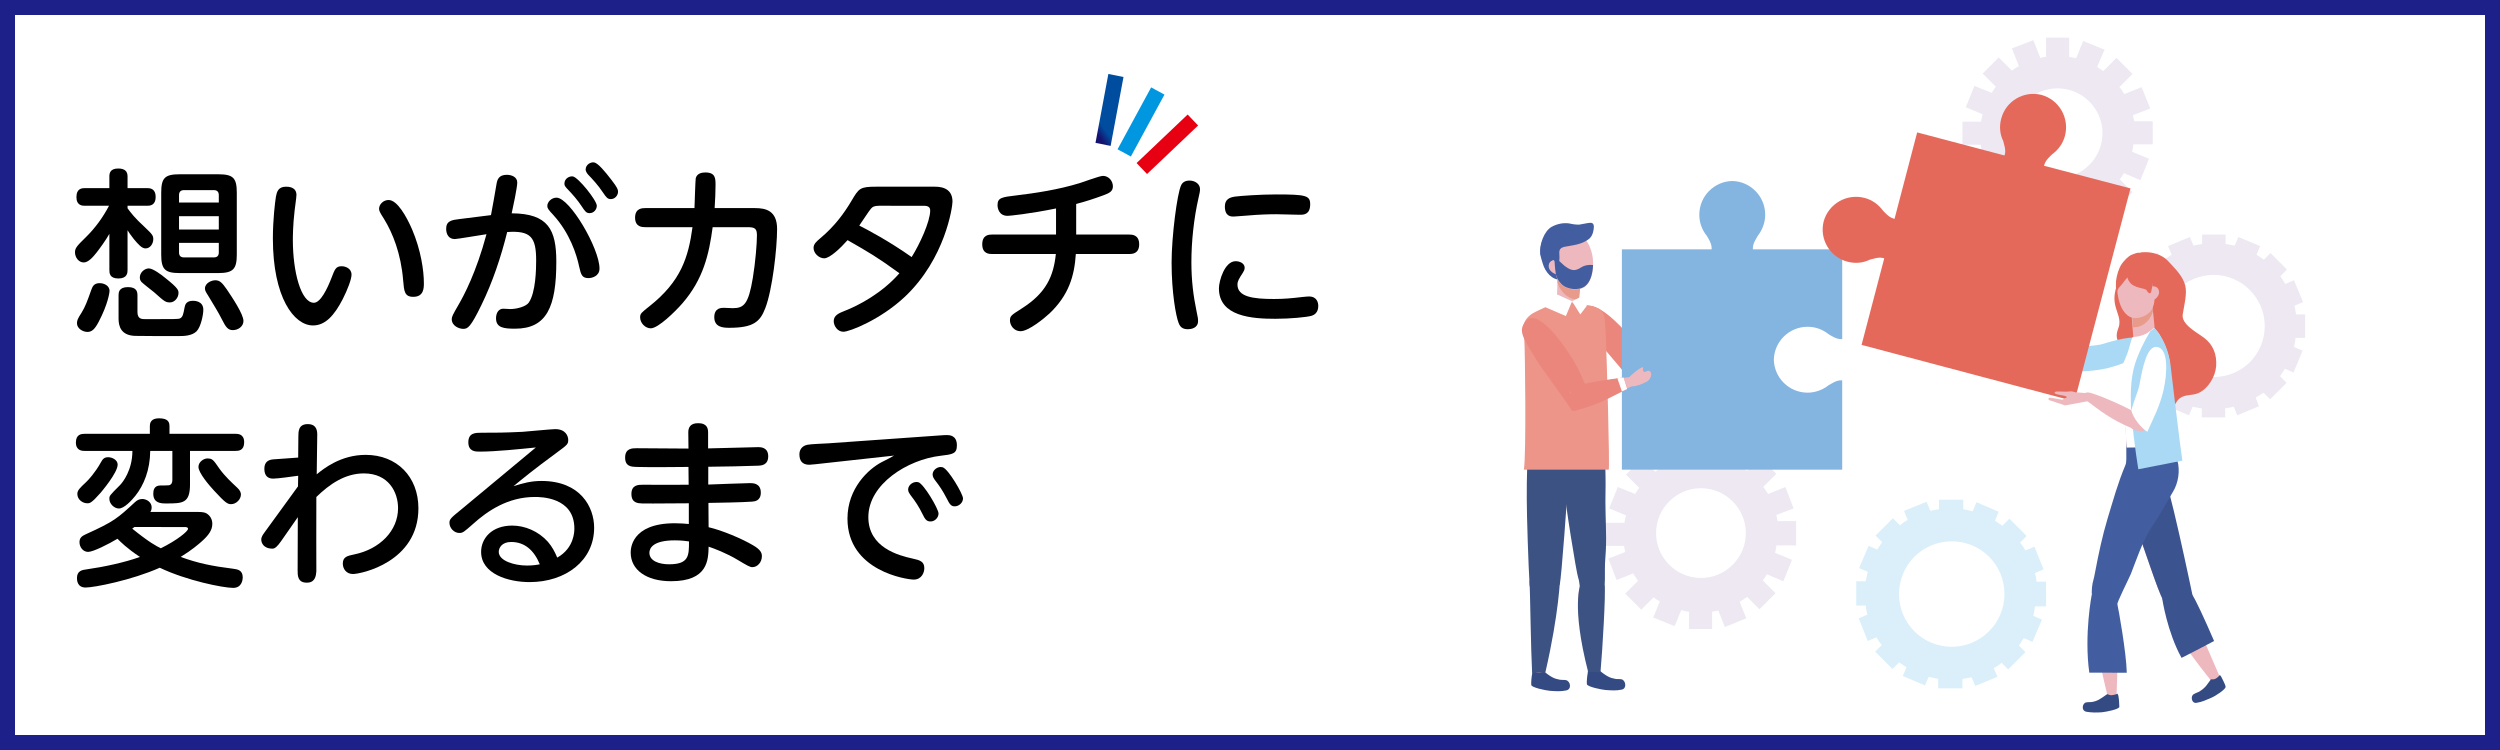
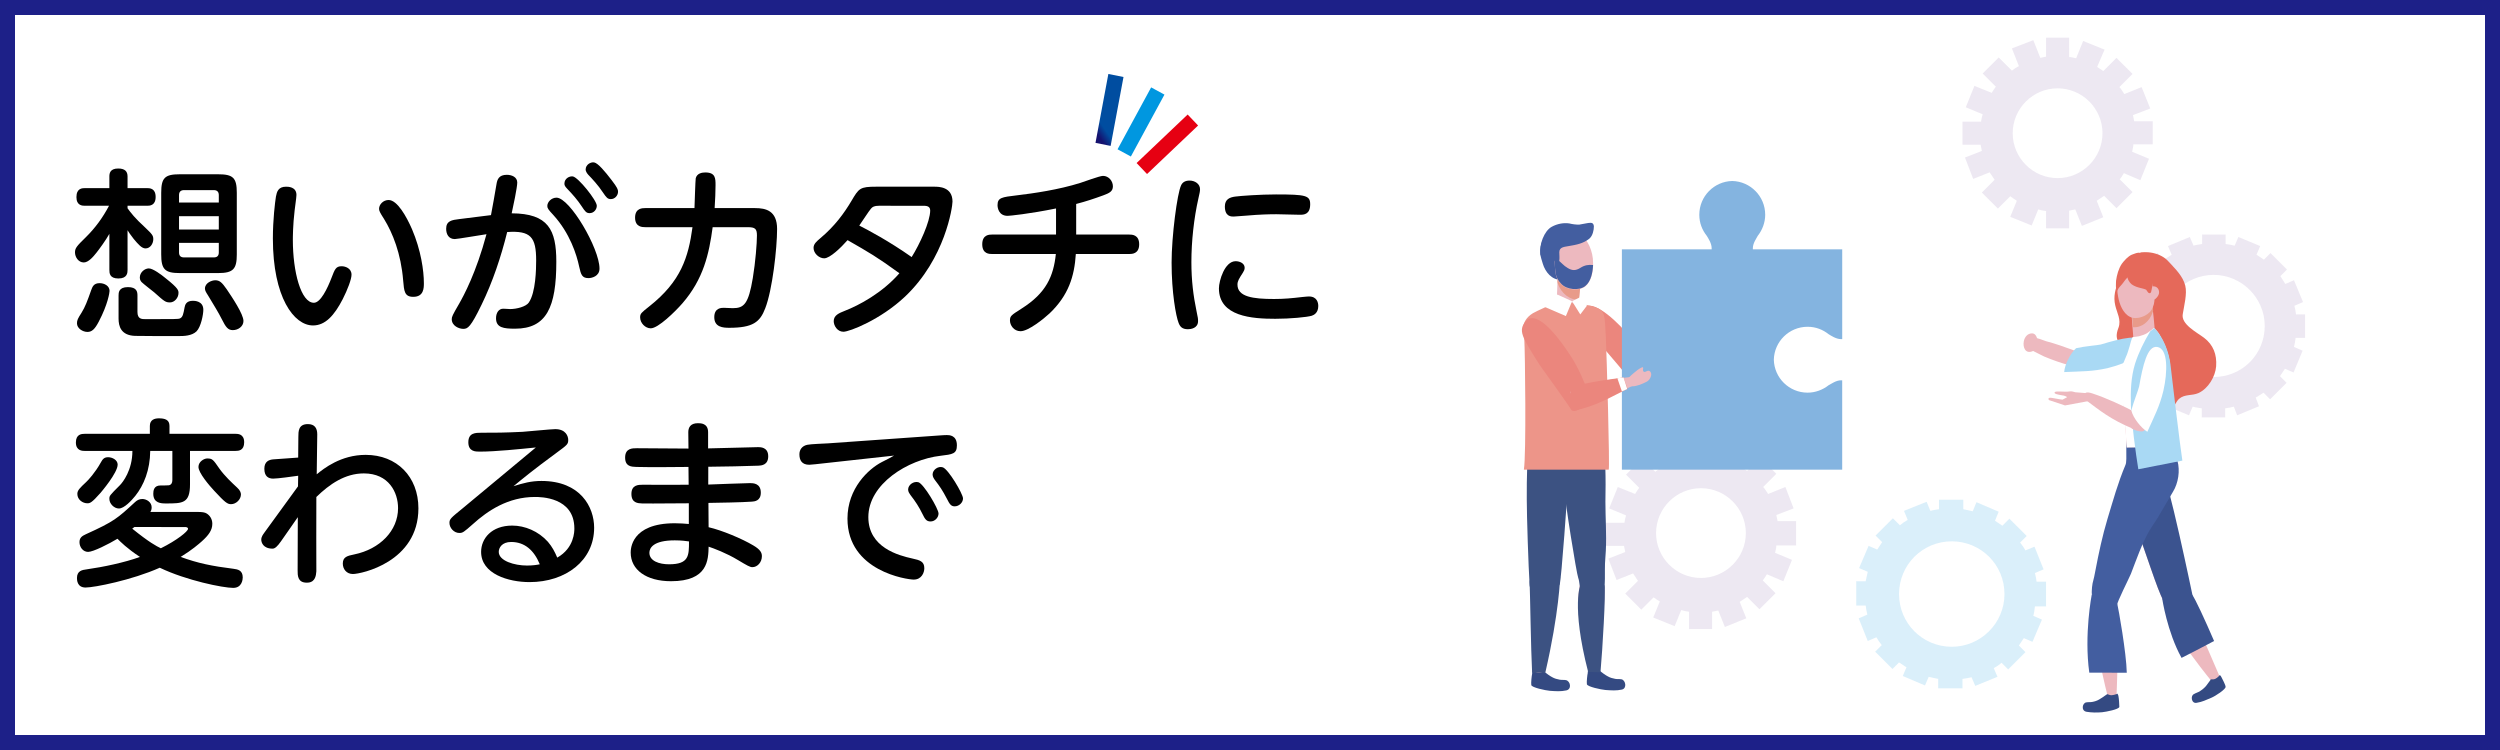
<svg xmlns="http://www.w3.org/2000/svg" version="1.1" id="レイヤー_1" x="0px" y="0px" width="500px" height="150px" viewBox="0 0 500 150" enable-background="new 0 0 500 150" xml:space="preserve">
  <rect x="0" fill="#FFFFFF" width="500" height="150" />
  <g>
    <g>
      <path opacity="0.6" fill="#E1D9EA" enable-background="new    " d="M359.219,108.844v-4.613h-3.705    c-0.085-0.412-0.168-0.82-0.248-1.234l3.457-1.316l-1.647-4.281l-3.457,1.397c-0.33-0.496-0.576-0.987-0.99-1.397l2.639-2.637    l-3.214-3.214l-2.635,2.636c-0.413-0.246-0.824-0.574-1.237-0.822l1.485-3.461l-4.284-1.729l-1.483,3.543    c-0.493-0.084-0.903-0.248-1.398-0.248v-3.788h-4.612v3.788c-0.411,0.082-0.743,0.164-1.153,0.248l-1.399-3.543l-4.283,1.729    l1.4,3.545c-0.494,0.242-0.989,0.574-1.4,0.902l-2.635-2.634l-3.213,3.211l2.637,2.638c-0.33,0.41-0.577,0.822-0.825,1.233    l-3.458-1.397l-1.729,4.281l3.377,1.399c-0.164,0.491-0.246,0.987-0.33,1.479h-3.705v4.615h3.625    c0.08,0.41,0.164,0.822,0.246,1.233l-3.377,1.319l1.646,4.28l3.296-1.315c0.327,0.492,0.658,0.986,0.987,1.481l-2.553,2.554    l3.213,3.211l2.469-2.469c0.414,0.327,0.826,0.576,1.236,0.822l-1.318,3.214l4.283,1.729l1.32-3.215    c0.491,0.164,0.985,0.248,1.563,0.33v3.459h4.609v-3.459c0.412-0.082,0.823-0.166,1.237-0.248l1.315,3.293l4.284-1.729    l-1.316-3.294c0.492-0.328,0.986-0.659,1.481-0.987l2.469,2.469l3.214-3.211l-2.553-2.554c0.328-0.413,0.576-0.823,0.823-1.233    l3.294,1.398l1.729-4.283l-3.375-1.398c0.082-0.494,0.248-0.989,0.248-1.483h3.953L359.219,108.844L359.219,108.844z     M340.191,115.594c-4.941,0-8.979-4.033-8.979-8.974s4.036-8.979,8.979-8.979c4.943,0,8.979,4.039,8.979,8.979    S345.135,115.594,340.191,115.594z" />
      <path opacity="0.6" fill="#E1D9EA" enable-background="new    " d="M430.545,28.868v-4.611h-3.707    c-0.082-0.412-0.163-0.826-0.246-1.237l3.459-1.317l-1.73-4.283l-3.46,1.399c-0.329-0.494-0.576-0.988-0.987-1.399l2.636-2.636    l-3.211-3.211l-2.637,2.636c-0.412-0.248-0.823-0.577-1.234-0.824l1.482-3.459l-4.282-1.73l-1.399,3.459    c-0.497-0.083-0.908-0.247-1.4-0.247V7.536h-4.614v3.789c-0.41,0.083-0.74,0.165-1.154,0.248l-1.396-3.541l-4.284,1.646l1.4,3.542    c-0.494,0.247-0.986,0.577-1.4,0.907l-2.637-2.636l-3.21,3.212l2.635,2.635c-0.329,0.413-0.577,0.824-0.821,1.236l-3.461-1.4    l-1.731,4.283l3.38,1.4c-0.165,0.494-0.248,0.989-0.329,1.482h-3.707v4.614h3.625c0.082,0.412,0.163,0.823,0.246,1.235    l-3.377,1.317l1.647,4.283l3.293-1.318c0.33,0.495,0.658,0.989,0.987,1.483l-2.552,2.552l3.214,3.213l2.47-2.471    c0.41,0.33,0.823,0.577,1.318,0.906l-1.318,3.213l4.281,1.729l1.319-3.213c0.492,0.166,0.986,0.248,1.562,0.33v3.459h4.614v-3.542    c0.409-0.082,0.821-0.164,1.232-0.248l1.32,3.295l4.281-1.729l-1.318-3.295c0.495-0.329,0.99-0.658,1.482-0.988l2.473,2.471    l3.211-3.213l-2.554-2.552c0.329-0.412,0.576-0.824,0.824-1.236l3.293,1.4l1.729-4.283l-3.375-1.399    c0.081-0.495,0.248-0.988,0.248-1.483L430.545,28.868L430.545,28.868z M411.519,35.622c-4.941,0-8.978-4.036-8.978-8.978    s4.035-8.977,8.978-8.977c4.94,0,8.979,4.035,8.979,8.977C420.496,31.586,416.459,35.622,411.519,35.622z" />
      <path opacity="0.6" fill="#E1D9EA" enable-background="new    " d="M461.019,67.579v-4.694h-1.812    c-0.084-0.577-0.165-1.154-0.329-1.729l1.729-0.742l-1.812-4.365l-1.731,0.741c-0.329-0.495-0.659-1.071-0.985-1.566l1.316-1.317    l-3.293-3.294l-1.318,1.318c-0.493-0.33-0.988-0.66-1.483-0.989l0.74-1.729l-4.363-1.812l-0.742,1.729    c-0.576-0.165-1.234-0.247-1.812-0.328v-1.896h-4.693v1.896c-0.578,0.082-1.153,0.164-1.729,0.328l-0.739-1.729l-4.367,1.812    l0.742,1.729c-0.496,0.329-1.072,0.659-1.566,0.989l-1.318-1.318l-3.293,3.294l1.314,1.317c-0.327,0.495-0.656,0.989-0.984,1.483    l-1.729-0.741l-1.812,4.365l1.731,0.741c-0.167,0.577-0.248,1.236-0.331,1.813h-1.896v4.694h1.813    c0.082,0.578,0.165,1.153,0.33,1.73l-1.731,0.741l1.814,4.364l1.729-0.739c0.331,0.576,0.659,1.069,0.987,1.565l-1.318,1.319    l3.294,3.293l1.32-1.317c0.493,0.331,0.987,0.657,1.481,0.987l-0.742,1.729l4.364,1.812l0.744-1.729    c0.576,0.167,1.233,0.247,1.812,0.331v1.812h4.692v-1.812c0.578-0.084,1.154-0.164,1.729-0.331l0.66,1.729l4.365-1.812    l-0.659-1.729c0.578-0.33,1.07-0.656,1.564-0.987l1.32,1.317l3.294-3.293l-1.319-1.319c0.33-0.496,0.657-0.989,0.988-1.484    l1.73,0.742l1.811-4.365l-1.729-0.741c0.163-0.578,0.246-1.236,0.327-1.813H461.019z M442.734,75.404    c-5.602,0-10.213-4.529-10.213-10.215c0-5.599,4.53-10.212,10.213-10.212c5.603,0,10.213,4.613,10.213,10.212    C452.947,70.875,448.416,75.404,442.734,75.404z" />
      <path opacity="0.6" fill="#C1E5F7" enable-background="new    " d="M409.211,121.197v-4.859h-1.896    c-0.082-0.576-0.163-1.154-0.328-1.73l1.73-0.739l-1.814-4.531l-1.811,0.743c-0.33-0.577-0.658-1.07-1.069-1.564l1.319-1.318    l-3.463-3.461l-1.398,1.404c-0.496-0.332-0.987-0.66-1.481-0.992l0.737-1.81l-4.444-1.897l-0.744,1.813    c-0.574-0.164-1.232-0.248-1.89-0.412V99.95h-4.86v1.893c-0.578,0.081-1.153,0.164-1.729,0.329l-0.743-1.811l-4.529,1.811    l0.742,1.812c-0.576,0.33-1.071,0.658-1.566,1.07l-1.399-1.4l-3.46,3.459l1.318,1.318c-0.328,0.494-0.66,0.988-0.988,1.483    l-1.729-0.741l-1.894,4.445l1.729,0.742c-0.167,0.574-0.246,1.231-0.412,1.895h-1.896v4.857h1.896    c0.08,0.578,0.166,1.236,0.328,1.812l-1.729,0.742l1.813,4.53l1.728-0.739c0.331,0.576,0.66,1.071,1.071,1.562l-1.316,1.319    l3.46,3.459l1.315-1.315c0.493,0.328,0.989,0.658,1.483,0.986l-0.742,1.73l4.446,1.894l0.742-1.729    c0.577,0.166,1.234,0.248,1.896,0.412v1.896h4.859v-1.896c0.575-0.082,1.233-0.164,1.812-0.328l0.742,1.73l4.447-1.814    l-0.74-1.729c0.575-0.33,1.067-0.658,1.562-1.072l1.319,1.32l3.459-3.459l-1.317-1.32c0.329-0.492,0.659-0.984,0.987-1.48    l1.729,0.74l1.896-4.446l-1.729-0.742c0.165-0.575,0.245-1.235,0.329-1.894h2.223V121.197L409.211,121.197z M390.352,129.352    c-5.849,0-10.544-4.692-10.544-10.541s4.695-10.545,10.544-10.545s10.542,4.696,10.542,10.545    C400.894,124.658,396.117,129.352,390.352,129.352z" />
      <g>
        <g>
          <g>
            <g>
              <path fill="#EDB9BF" d="M330.39,75.404c-2.14-5.601-3.46-5.767-5.271-8.237c-2.636-3.625-7.988-6.508-8.566-3.707        c-0.245,1.4,9.969,11.861,11.614,14.002C328.989,77.133,329.482,75.98,330.39,75.404z" />
            </g>
          </g>
        </g>
        <g>
          <g>
            <path fill="#EB867D" d="M328.002,78.287c-1.399-1.729-7.166-8.649-7.825-9.226c-3.458-3.541-5.104-5.023-3.788-7.164       c1.565-2.39,5.848,1.234,8.812,4.529c1.895,2.142,2.884,3.295,5.518,7.74C331.213,75.568,329.648,78.781,328.002,78.287z" />
          </g>
        </g>
        <g>
          <g>
            <g>
              <path fill="#EDB9BF" d="M328.744,77.133c-0.494-0.33-1.814-1.564-1.566-2.389c0.248-0.741,0.576-0.822,0.576-0.822        c3.706-1.648,7.249-2.966,10.215-3.707c2.881-0.743,1.234,1.564,1.234,1.564C336.404,73.508,333.85,75.404,328.744,77.133z" />
            </g>
          </g>
        </g>
        <path fill="#EDB9BF" d="M339.121,69.226c-0.578,0.66-1.152,1.4-1.07,1.649v0.081c0.083,0,0.164-0.081,0.164-0.081     s-0.164,0.164,0.083,0h0.081c-0.164,0.247-0.164,0.492-0.081,0.658c0.493,0.824,1.646,0.165,2.224-0.166     c0.493-0.246,0.905-0.492,1.4-0.824c0.492-0.329,0.904-1.566,0.411-2.058c-0.575-0.494-0.987,0.492-1.399,0.083     c-0.248-0.249,0.164-1.234-0.576-0.577C340.274,68.073,339.698,68.649,339.121,69.226z" />
        <g>
          <g>
            <path fill="#EB867D" d="M337.391,70.297c-2.799,0.825-6.424,1.729-9.883,3.294c-0.495,0.989,0,0.412-0.247,1.071       c-0.248,0.823,0.577,3.296,1.071,3.625c4.61-1.564,7.578-4.201,10.129-5.849L337.391,70.297z" />
          </g>
        </g>
        <g>
          <g>
            <path fill="#FFFFFF" d="M337.391,73.18c0.33-0.247,0.66-0.494,0.988-0.659l-1.07-2.14c-0.412,0.082-0.824,0.245-1.233,0.328       L337.391,73.18z" />
          </g>
        </g>
      </g>
      <g>
        <path fill="#84B4E0" d="M368.443,67.826V49.871H350.57c0-0.083,0-0.248,0-0.248c0-0.987,0.74-1.976,0.988-2.47     c0.904-1.154,1.482-2.636,1.482-4.2c0-3.708-2.968-6.673-6.59-6.755l0,0l0,0l0,0l0,0c-3.625,0.083-6.589,3.048-6.589,6.755     c0,1.647,0.574,3.046,1.482,4.2c0.247,0.412,0.987,1.482,0.987,2.47c0,0.083,0,0.165,0,0.248h-17.954v44.064h44.063V75.898l0,0     v0.164c-0.084,0-0.165,0-0.25,0c-0.985,0-1.975,0.74-2.469,0.987c-1.153,0.908-2.635,1.483-4.201,1.483     c-3.706,0-6.67-2.965-6.753-6.587l0,0l0,0l0,0l0,0c0.083-3.627,3.047-6.59,6.753-6.59c1.649,0,3.048,0.576,4.201,1.482     c0.412,0.247,1.482,0.987,2.469,0.987C368.278,67.826,368.359,67.826,368.443,67.826L368.443,67.826     C368.359,67.909,368.443,67.826,368.443,67.826z" />
        <g>
          <path fill="#E5695A" d="M436.805,56.378c0.084,0.246,0.164,0.494,0.247,0.741c0.411,1.647-0.247,4.036-0.495,5.684      c-0.412,2.058,2.883,3.705,4.283,4.776c1.812,1.399,2.553,3.296,2.389,5.683c-0.166,2.06-1.566,4.448-3.541,5.353      c-1.318,0.576-2.719,0.166-3.874,1.154c-1.151,1.07-1.231,3.377-3.375,2.307c-1.399-0.743-2.472-3.131-3.295-4.449      c-1.317-2.059-1.646-4.612-3.048-6.671c-1.482-2.141-3.622-2.307-2.39-5.435c0.577-1.564-0.329-2.965-0.657-4.449      c-0.41-1.728,0-3.376,0.739-4.941c0.414-0.907,0.248-1.813,0.742-2.636c0.576-0.907,0.988-1.812,1.978-2.389      c2.059-1.235,5.271-0.659,6.918,0.906C434.497,53.166,436.145,54.73,436.805,56.378z" />
          <g>
            <g>
              <g>
                <path fill="#EDB9BF" d="M413.991,73.098c0.408-0.329,1.562-1.565,1.316-2.306c-0.25-0.659-0.579-0.741-0.579-0.741         c-1.811-0.658-3.623-1.318-5.519-1.812c-0.576-0.166-1.978-0.825-2.553-0.66c-0.738,0.166-1.152,1.318-1.564,1.894         c0.495,0,1.234,0.578,1.729,0.825c0.658,0.329,1.316,0.659,1.978,0.989C410.531,72.026,412.26,72.604,413.991,73.098z" />
              </g>
            </g>
          </g>
          <g>
            <g>
              <path fill="#A9D9F4" d="M415.227,69.638c1.812-0.412,4.282-0.577,4.94-0.741c4.116-1.236,8.07-2.223,8.729-0.329        c0.66,2.141-3.621,4.118-7.247,5.023c-3.131,0.743-5.354,0.66-8.812,0.823C412.919,73.015,414.071,70.625,415.227,69.638z" />
            </g>
          </g>
          <g>
            <g>
              <path fill="#EDB9BF" d="M431.78,58.766c-0.165,0.659-1.153,1.647-1.4,0.989c-0.165-0.33-0.328-1.154-0.165-1.813        c0.165-0.659,0-0.74,0.658-0.659C431.531,57.367,431.944,58.025,431.78,58.766z" />
            </g>
          </g>
          <path fill="#EDB9BF" d="M430.462,61.072c-0.083-1.4-4.2,1.236-4.2,1.236l0.413,5.354c0,0,0.081-0.247,2.06-0.165      c1.232,0,2.223,0,2.223-1.152C430.956,65.521,430.545,61.567,430.462,61.072z" />
          <path fill="#E89B8A" d="M430.545,62.39c-0.578,1.896-2.226,3.213-3.953,3.047l-0.248-3.211c0,0,4.118-2.554,4.201-1.236      c0,0.166,0.081,0.659,0.081,1.236C430.626,62.308,430.545,62.39,430.545,62.39z" />
          <path fill="#EDB9BF" d="M426.015,63.378c1.319,0.66,3.541-0.163,4.282-1.399c0.412-0.741,0.66-1.483,0.575-2.389      c-0.081-0.906-0.327-1.812-0.41-2.718c0-0.412-0.083-0.824-0.165-1.234c-0.164-0.66-0.576-1.237-1.07-1.648      c-0.492-0.412-1.154-0.576-1.812-0.741c-0.493-0.166-1.151-0.413-1.646-0.329c-0.412,0-0.576,0.329-0.824,0.576      c-1.397,1.4-1.729,3.953-1.319,5.849C423.872,60.824,424.613,62.72,426.015,63.378z" />
          <path fill="#EDB9BF" d="M424.779,96.734c0.164,2.635,0.904,4.367,1.482,5.932c2.965,7.906,5.188,15.318,6.425,17.46      c1.398,2.308,5.518-1.894,5.518-1.894s-5.683-23.473-7.001-24.957C429.967,91.795,424.696,94.594,424.779,96.734z" />
          <path fill="#3B538F" d="M424.779,96.734c0.164,2.635,0.904,4.367,1.482,5.932c2.965,7.906,5.188,15.318,6.425,17.46      c1.398,2.308,5.849-0.905,5.849-0.905s-5.025-24.297-6.343-25.777C430.956,91.877,424.696,94.594,424.779,96.734z" />
          <path fill="#EDB9BF" d="M433.509,123.338c0,0,1.071,3.377,9.226,13.428c1.07,1.318,1.564-0.578,1.564-0.578      s-6.34-14.988-7.41-16.391C435.652,118.232,433.509,123.338,433.509,123.338z" />
          <path fill="#3B538F" d="M436.309,131.576c-2.883-5.189-3.87-11.861-3.87-11.861s4.942-2.143,6.012-0.738      c0.577,0.738,2.557,5.023,4.366,9.224C441.415,128.939,436.393,131.576,436.309,131.576z" />
          <path fill="#EDB9BF" d="M425.027,95.5c-1.481,2.225-1.895,4.117-2.308,5.602c-2.306,8.072-3.458,14.33-3.708,16.803      c-0.246,2.718,3.955,2.881,3.955,2.881s9.472-22.237,9.389-24.215C432.109,94.594,426.18,93.77,425.027,95.5z" />
          <path fill="#EDB9BF" d="M419.012,123.257c0,0-0.575,3.624,2.556,16.144c0.41,1.646,1.729,0,1.729,0s0.575-14.004,0.164-15.731      C423.133,121.855,419.012,123.257,419.012,123.257z" />
          <path fill="#435EA0" d="M417.859,134.539c-1.069-7.658,0.496-15.646,0.496-15.646s4.693,0.162,5.105,1.893      c0.245,0.99,1.812,9.804,1.895,13.755L417.859,134.539L417.859,134.539z" />
          <path fill="#435EA0" d="M419.097,114.031c0.657-3.459,1.399-6.918,2.388-10.213c1.154-3.789,2.062-7.166,3.623-10.869      c0.412-0.91-0.164-4.943,0.495-5.354c1.401-0.99,5.105,0.241,7.001,0.573c0.494,0.084,0.742,0.328,1.15,0.576      c0.661,0.411,1.485,2.635,1.729,3.377c0.577,2.06,0.168,4.53-0.903,6.261c-0.826,1.398-1.647,2.801-2.472,4.199      c-0.66,1.234-1.483,2.309-2.225,3.542c-1.564,2.719-2.552,5.685-3.705,8.649c-0.412,0.986-2.804,5.683-2.804,6.338      c-0.079,3.627-3.292-1.562-4.444-1.893c-0.659-0.166-0.576-0.328-0.576-0.988c0-0.494,0.081-1.069,0.162-1.565      C418.766,115.762,418.932,114.936,419.097,114.031z" />
          <path fill="#EDB9BF" d="M425.355,89.488c-0.328-6.26-1.566-15.566-0.742-16.473c1.401-1.564,1.482-5.024,2.474-6.259      c1.479-1.896,2.799-2.8,4.693-0.082c0.658,0.904,1.399,6.505,1.565,7.166c0.328,1.564,0.492,9.223,0.821,15.401L425.355,89.488z      " />
          <path fill="#FFFFFF" d="M425.355,89.488c-0.328-4.612-0.659-8.4-1.071-11.12c-0.081-0.822-0.411-1.646-0.495-2.47      c-0.165-0.743,0.248-1.812,0.495-2.47c0.329-0.659,0.659-1.401,0.907-2.061c0.328-0.659,0.492-1.399,0.74-2.142      c0.083-0.248,0.412-1.812,0.66-1.812c0,0,0.905-0.081,1.233-0.164c0.577-0.165,1.152-0.33,1.646-0.659      c0.166-0.083,1.319-0.988,1.319-0.988c1.812,1.894,2.884,4.694,3.212,7.248c0.084,0.905-0.08,14.58,0.247,16.556L425.355,89.488      z" />
          <path fill="#A9D9F4" d="M426.18,81.088c-0.084-2.801,0-5.603,0.824-8.319c0.738-2.306,1.811-4.45,3.047-6.508      c0.411-0.329,0.821-0.658,0.821-0.658c1.813,1.894,2.882,4.694,3.214,7.248c0.082,0.905,2.059,17.375,2.389,19.272l-8.812,1.729      C427.165,90.887,426.262,83.971,426.18,81.088z" />
          <g>
            <g>
              <g>
                <path fill="#EDB9BF" d="M426.675,85.781c0.49-0.247,1.729-1.318,1.562-2.139c-0.166-0.662-0.495-0.826-0.495-0.826         c-3.376-1.812-6.505-3.213-9.226-4.117c-2.635-0.906-1.234,1.398-1.234,1.398C419.837,81.99,422.061,83.889,426.675,85.781z" />
              </g>
            </g>
          </g>
          <g>
            <g>
              <g>
                <path fill="#EDB9BF" d="M426.344,85.699c0.164,0.166,2.223,1.068,2.635,0.248c1.566-3.461,2.308-5.686,3.214-8.32         c1.153-3.541,1.233-7.824-0.989-8.155c-1.977-0.327-2.637,5.025-3.46,9.309c-0.165,0.904-0.738,1.977-1.315,4.861         C426.427,83.559,426.015,85.122,426.344,85.699z" />
              </g>
            </g>
          </g>
          <g>
            <g>
              <path fill="#FFFFFF" d="M426.262,82.076c0.494-1.814,1.399-4.035,1.563-4.778c0.74-4.2,1.646-8.237,3.623-7.906        c2.226,0.329,2.061,5.105,1.237,8.729c-0.742,3.13-1.813,5.107-3.216,8.236C428.238,85.617,426.592,83.559,426.262,82.076z" />
            </g>
          </g>
          <path fill="#E5695A" d="M427.577,50.777c-0.243,0.165-0.411,0.33-0.657,0.659c-0.493,0.495-0.988,1.071-1.236,1.73      c-0.164,0.494-0.164,0.989-0.246,1.482c-0.082,0.907,0.246,1.647,0.906,2.224c0.576,0.411,1.153,0.576,1.812,0.741      c0.33,0.083,0.739,0.165,1.07,0.33c0.164,0.166,0.244,0.412,0.41,0.577c0.66,0.493,0.66-0.577,0.742-0.907      c0,0.165,0,0.083,0.083-0.411c0.247-0.989,0.247-1.731,0.823-2.637c0.494-0.741,0.658-2.059,0.163-2.883      c-0.576-0.906-2.223-1.152-3.211-1.152C427.99,50.612,427.825,50.695,427.577,50.777z" />
          <path fill="#344A82" d="M417.283,140.473c0.494-0.084,0.657,0,1.152-0.084s0.989-0.248,1.4-0.494      c0.411-0.248,1.071-0.66,1.481-0.987c0.085,0,0.085-0.083,0.165-0.083c0.658,0.33,1.068,0.246,1.812,0      c0.08,0,0.08-0.082,0.164-0.082c0,0,0.084,0,0.084,0.082c0.078,0.166,0.161,0.33,0.161,0.492c0.082,0.33,0.166,1.73,0.166,2.062      c-0.084,0.494-2.635,0.988-3.458,1.07c-1.072,0.084-1.979,0.084-3.049-0.082C416.131,142.201,416.459,140.553,417.283,140.473z" />
          <path fill="#344A82" d="M438.781,138.822c0.409-0.247,0.574-0.247,1.067-0.495c0.414-0.243,0.826-0.575,1.156-0.903      c0.327-0.33,0.739-0.99,1.069-1.4c0-0.082,0.081-0.082,0.081-0.164c0.742,0.082,1.071-0.084,1.647-0.658      c0.082-0.085,0.082-0.085,0.082-0.166h0.084c0.164,0.081,0.245,0.246,0.328,0.414c0.165,0.326,0.822,1.564,0.822,1.895      c0.083,0.493-2.06,1.891-2.882,2.223c-0.989,0.414-1.812,0.824-2.884,0.988C438.286,140.801,438.038,139.152,438.781,138.822z" />
          <path fill="#E5695A" d="M423.213,56.131c0.164-1.154,0.493-2.389,1.153-3.377c0.493-0.658,1.235-1.482,1.978-1.812      c0.412-0.165,1.069-0.412,1.481-0.412c0.577,1.152-0.491,2.718-0.987,3.706c-0.33,0.659-0.906,0.907-1.4,1.318      c-0.41,0.411-0.658,0.824-0.989,1.235c-0.329,0.413-0.741,0.741-0.986,1.319C423.049,58.025,423.213,56.542,423.213,56.131z" />
          <path fill="#EDB9BF" d="M404.764,68.239c0.164-0.825,0.742-1.567,1.648-1.567c0.74,0,0.987,0.824,1.151,1.484      c0.166,0.989,0.084,1.565-0.987,2.059C405.094,70.875,404.517,69.472,404.764,68.239z" />
-           <path fill="#E5695A" d="M426.096,37.681l-17.295-4.529c0-0.083,0.083-0.247,0.083-0.247c0.247-0.907,1.233-1.729,1.562-2.061      c1.236-0.904,2.144-2.141,2.556-3.706c0.903-3.542-1.154-7.166-4.697-8.154l0,0l0,0l0,0l0,0      c-3.541-0.906-7.166,1.235-8.069,4.777c-0.413,1.564-0.249,3.13,0.411,4.448c0.081,0.493,0.576,1.646,0.329,2.634      c0,0-0.082,0.166-0.082,0.248l-17.462-4.612l-4.528,17.297c-0.083,0-0.247-0.082-0.247-0.082      c-0.907-0.248-1.729-1.236-2.061-1.566c-0.906-1.236-2.143-2.142-3.705-2.553c-3.541-0.906-7.166,1.153-8.155,4.695l0,0l0,0l0,0      l0,0c-0.905,3.541,1.235,7.165,4.778,8.072c1.564,0.411,3.129,0.246,4.447-0.412c0.492-0.083,1.646-0.577,2.635-0.33      c0,0,0.165,0,0.248,0.082l-4.531,17.295l42.582,11.285L426.096,37.681z" />
          <path fill="#EDB9BF" d="M410.531,79.604c1.234,0.248,1.977,0.33,1.977,0.33l0.907-0.496c0,0-0.25-0.326-1.238-0.41      c-0.41-0.082-1.481-0.246-1.233-0.575c0.164-0.33,1.978,0,2.965-0.164c0.411-0.082,0.822,0.081,1.151,0.164l0,0l3.131,0.248      l-0.33,1.481l-4.856,0.906l-3.215-1.07C409.787,80.018,409.295,79.357,410.531,79.604z" />
        </g>
        <g>
          <g>
            <path fill="#435EA0" d="M313.34,46.329c-0.904-0.165-1.812,0.083-2.635,0.495c-0.412,0.163-0.658,0.33-1.07,0.411       c-1.4,0.33-1.647,2.388-1.564,3.623c0.081,0.661,0.329,1.318,0.493,1.895c0.495,1.647,1.812,3.295,3.708,3.212       c1.15-0.082,2.39-0.742,3.129-1.647C317.294,52.013,316.801,46.906,313.34,46.329z" />
            <path fill="#EDB9BF" d="M316.061,116.75c0,0-1.647,4.199,1.729,17.707c0.248,1.072,1.153,0.99,1.563,0.658       c0.33-0.246,0.33-0.658,0.33-0.658s1.564-15.402,1.152-17.295C320.508,115.268,316.061,116.75,316.061,116.75z" />
            <path fill="#3C5282" d="M320.426,85.699h-7.825v0.082c0,1.48,0,2.965,0,4.529c0.081,3.791,0,2.801,0.164,6.59       c0.165,3.211,2.552,17.873,2.883,18.692c0.329,0.828,0.165,2.228,0.825,2.802c1.068,0.992,3.211,1.483,4.116,0.25       c0.577-0.824,0.331-4.941,0.411-5.931c0.083-0.905,0.083-1.728,0.166-2.555c0.164-3.293-0.083-6.591-0.083-9.8       C321.166,95.75,321.166,91.299,320.426,85.699z" />
            <path fill="#344A82" d="M324.295,135.857c-0.575-0.082-0.74,0-1.234-0.082s-1.069-0.246-1.483-0.494       c-0.493-0.247-1.15-0.742-1.564-1.07c-0.08,0-0.08-0.082-0.164-0.082c-0.742,0.328-1.152,0.328-1.894,0       c-0.082,0-0.082-0.084-0.165-0.164c0,0-0.083,0-0.083,0.08c-0.165,0.166-0.165,0.412-0.165,0.58       c-0.082,0.327-0.247,1.809-0.166,2.221c0.084,0.496,2.802,1.071,3.708,1.154c1.235,0.084,2.143,0.164,3.296-0.083       C325.449,137.672,325.119,136.023,324.295,135.857z" />
            <g>
              <g>
-                 <path fill="#EDB9BF" d="M309.881,53.825c0.33,0.659,1.563,1.399,1.729,0.741c0.082-0.411,0-1.317-0.332-1.978         c-0.325-0.657-0.241-0.823-0.821-0.493C309.799,52.342,309.552,53.166,309.881,53.825z" />
-               </g>
+                 </g>
            </g>
            <path fill="#EDB9BF" d="M311.529,55.143c0.082-1.483,4.531,1.317,4.531,1.317l-0.496,5.765c0,0-0.083-0.247-2.225-0.165       c-1.316,0-2.139,0.412-2.062-0.823C311.365,60.413,311.529,55.638,311.529,55.143z" />
-             <path fill="#E89B8A" d="M311.529,56.624c0.659,1.978,2.39,3.46,4.283,3.296l0.328-3.459c0,0-4.363-2.801-4.529-1.317       c0,0.164,0-0.331-0.082,0.328C311.529,55.555,311.445,56.542,311.529,56.624z" />
+             <path fill="#E89B8A" d="M311.529,56.624c0.659,1.978,2.39,3.46,4.283,3.296l0.328-3.459c0,0-4.363-2.801-4.529-1.317       c0,0.164,0-0.331-0.082,0.328C311.529,55.555,311.445,56.542,311.529,56.624" />
            <path fill="#EDB9BF" d="M317.047,57.283c-1.234,0.989-3.707,0.742-4.775-0.411c-0.66-0.659-1.069-1.401-1.153-2.307       c-0.164-0.988-0.164-1.978-0.246-2.965c-0.082-0.412-0.166-0.906-0.082-1.318c0-0.741,0.328-1.4,0.739-1.977       c0.412-0.577,1.071-0.823,1.646-1.236c0.496-0.329,1.072-0.658,1.65-0.823c0.412-0.083,0.656,0.165,0.987,0.412       c1.812,1.153,2.8,3.708,2.8,5.848C318.695,53.989,318.365,56.213,317.047,57.283z" />
            <path fill="#435EA0" d="M311.611,52.013c0.66,0.494,1.153,1.153,1.896,1.565c0.906,0.577,1.646,0.577,2.555,0       c0.905-0.576,1.646-0.658,2.552-0.576c-0.081,1.482-0.41,3.293-1.564,4.201c-1.234,0.988-3.707,0.74-4.775-0.413       c-0.66-0.659-1.069-1.4-1.153-2.306c-0.164-0.906-0.164-1.896-0.246-2.883C311.117,51.683,311.365,51.847,311.611,52.013z" />
            <path fill="#EDB9BF" d="M310.376,116.338c0,0,1.646,4.202-1.729,17.707c-0.247,1.07-1.153,0.989-1.563,0.66       c-0.247-0.248-0.247-0.66-0.247-0.66s-0.823-15.648-0.414-17.541C306.754,114.525,310.376,116.338,310.376,116.338z" />
            <path fill="#3C5282" d="M306.34,85.699c-0.164,0.408-0.328,0.74-0.328,0.988c-0.658,5.106-0.658,8.483-0.658,13.178       c0,3.297,0.327,13.426,0.574,17.217c0.084,1.48,3.379,2.552,4.529,1.645c0.66-0.576,1.153-1.154,1.483-1.893       c0.33-0.743,1.564-18.203,1.729-21.418c0.248-3.787,0.248-1.73,0.248-5.518c0-1.4,0-2.797,0-4.117h-7.578V85.699z" />
            <path fill="#EDB9BF" d="M317.706,84.055c0.331-6.757,1.646-16.721,0.824-17.709c-1.483-1.73,0.658-0.413-0.493-1.813       c-1.648-2.059-6.672-4.201-8.73-1.234c-0.66,1.07,0,3.21-0.164,3.953c-0.331,1.647-0.496,9.884-0.908,16.558L317.706,84.055z" />
            <path fill="#ED9589" d="M318.943,61.401c-0.412-0.163-2.803-0.658-3.296-0.741c-0.495,0.496-1.152-0.247-1.895-0.247       c-0.823,0-1.729,0.577-2.309,0.165l-0.08-0.082c-0.411,0,0.658,0.082,0.246,0.082c-1.068,0.082-4.28,1.648-5.022,2.059       c-2.801,1.73-1.812,4.12-1.729,5.107c0.164,2.636,0.411,23.311-0.084,26.191h16.968c0.247-0.25-0.412-23.145-0.576-26.521       C320.92,62.967,321.083,62.144,318.943,61.401z" />
            <path fill="#344A82" d="M313.174,136.023c-0.492-0.084-0.656,0-1.232-0.084c-0.496-0.082-1.069-0.246-1.483-0.492       c-0.493-0.247-1.15-0.742-1.562-1.07c-0.083-0.084-0.083-0.084-0.166-0.084c-0.741,0.332-1.151,0.332-1.894,0       c-0.081,0-0.081-0.082-0.166-0.164c0,0-0.081,0-0.081,0.082c-0.167,0.166-0.167,0.414-0.167,0.575       c-0.081,0.329-0.245,1.812-0.163,2.228c0.082,0.491,2.801,1.07,3.706,1.15c1.237,0.084,2.143,0.163,3.295-0.08       C314.412,137.836,314.082,136.188,313.174,136.023z" />
            <path fill="#3C5282" d="M320.096,134.457c0.412-4.529,1.07-15.895,0.824-17.295c-0.412-1.896-4.779-0.412-4.779-0.412       s-1.975,4.199,1.484,17.627L320.096,134.457z" />
            <path fill="#3C5282" d="M309.059,134.539c2.801-12.105,2.965-19.107,2.965-19.107s-6.26-2.303-6.096,1.234       c0.084,1.484,0.248,13.182,0.493,17.873H309.059z" />
            <path fill="#FFFFFF" d="M311.529,58.932l2.884,1.317l-1.238,2.966l-4.196-1.814C308.978,61.401,310.376,59.013,311.529,58.932z       " />
            <path fill="#FFFFFF" d="M314.412,60.249l1.647,2.636l1.314-1.729c0,0-0.492-1.483-1.479-1.648L314.412,60.249z" />
            <path fill="#435EA0" d="M318.777,45.258c-0.082-0.741-0.493-0.741-1.151-0.658c-0.578,0.082-1.236,0.247-1.812,0.328       c-0.66,0-1.317-0.082-1.977-0.246c-1.154-0.165-2.392,0.081-3.46,0.658c-1.564,0.824-2.555,3.625-2.307,5.437       c0.081,0.577,0.329,0.494,0.824,0.824c0.248,0.164,0.492,0.412,0.74,0.495c0.246,0.082,0.576,0,0.822-0.083       c0.085-0.166,0.414,0.083,0.496,0.248c0.164,0.164,0.248,0.576,0.491,0.493c0.248-0.082,0.414-0.411,0.414-0.658       c0.082-0.576,0-1.071,0-1.648c0-1.07,1.07-1.07,1.895-1.235c1.483-0.248,2.883-0.495,4.119-1.483       C318.531,47.154,318.777,46.082,318.777,45.258z" />
          </g>
          <g>
            <g>
              <g>
                <path fill="#EDB9BF" d="M317.047,79.604c-1.399-5.848-2.635-6.175-4.036-8.895c-2.058-3.952-6.999-7.577-7.906-4.859         c-0.493,1.318,8.235,13.177,9.557,15.483C315.481,81.005,316.141,80.018,317.047,79.604z" />
              </g>
            </g>
          </g>
          <g>
            <g>
              <path fill="#EB867D" d="M314.329,82.076c-1.155-1.896-6.343-8.896-6.753-9.638c-3.13-5.024-4.036-6.342-2.389-8.236        c1.895-2.142,5.602,2.058,8.07,5.683c1.646,2.388,2.389,3.623,4.366,8.401C317.872,79.852,315.896,82.816,314.329,82.076z" />
            </g>
          </g>
          <g>
            <g>
              <g>
                <path fill="#EDB9BF" d="M315.237,81.088c-0.412-0.412-1.566-1.812-1.154-2.637c0.33-0.658,0.66-0.741,0.66-0.741         c3.952-1.151,7.576-1.894,10.622-2.225c2.968-0.329,1.072,1.729,1.072,1.729C323.307,78.533,320.589,80.098,315.237,81.088z" />
              </g>
            </g>
          </g>
          <path fill="#EDB9BF" d="M326.686,74.662c-0.66,0.578-1.319,1.154-1.235,1.482v0.082c0.08,0,0.163,0,0.244-0.082      c0,0-0.164,0.082,0.083,0h0.083c-0.166,0.166-0.247,0.412-0.166,0.658c0.331,0.823,1.649,0.329,2.226,0.168      c0.495-0.168,0.987-0.414,1.482-0.662c0.576-0.33,1.154-1.399,0.658-1.977c-0.494-0.578-1.07,0.411-1.4-0.083      c-0.245-0.248,0.33-1.153-0.492-0.66C327.919,73.675,327.261,74.167,326.686,74.662z" />
          <g>
            <g>
              <path fill="#EB867D" d="M324.707,75.485c-2.883,0.414-6.59,0.826-10.295,1.896c-0.659,0.906-0.083,0.412-0.33,1.07        c-0.412,0.824,0.084,3.294,0.578,3.705c4.775-0.905,8.069-3.129,10.869-4.363L324.707,75.485z" />
            </g>
          </g>
          <g>
            <g>
              <path fill="#FFFFFF" d="M324.379,78.287c0.412-0.166,0.74-0.329,1.07-0.494l-0.742-2.308        c-0.412,0.083-0.823,0.083-1.236,0.166L324.379,78.287z" />
            </g>
          </g>
        </g>
      </g>
    </g>
  </g>
  <g>
    <linearGradient id="SVGID_1_" gradientUnits="userSpaceOnUse" x1="-473.946" y1="932.018" x2="-473.757" y2="931.828" gradientTransform="matrix(44.344 8.203 -8.203 44.344 28878.92 -37416.164)">
      <stop offset="0.1" style="stop-color:#15126F" />
      <stop offset="0.25" style="stop-color:#004DA0" />
    </linearGradient>
    <polygon fill="url(#SVGID_1_)" points="222.126,29.181 219.097,28.576 221.672,14.793 224.701,15.399  " />
    <rect x="221.155" y="22.897" transform="matrix(0.477 -0.879 0.879 0.477 97.893 213.331)" fill="#0097E0" width="14.086" height="3.029" />
    <rect x="226.373" y="27.335" transform="matrix(0.725 -0.689 0.689 0.725 44.365 168.761)" fill="#E60012" width="14.084" height="3.03" />
  </g>
  <g>
    <path d="M25.511,53.968c0,0.576-0.036,1.728-1.836,1.728c-1.764,0-1.8-1.08-1.8-1.728v-7.199c-0.721,1.296-2.017,3.06-2.591,3.779   c-0.648,0.828-1.62,1.944-2.521,1.944c-1.116,0-1.764-1.116-1.764-2.016c0-0.864,0.359-1.26,2.16-3.024   c1.872-1.835,3.42-3.959,4.644-6.299h-4.788c-0.504,0-1.728,0-1.728-1.728c0-1.8,1.188-1.8,1.728-1.8h4.859v-2.339   c0-0.576,0.107-1.584,1.764-1.584c1.332,0,1.872,0.576,1.872,1.584v2.339h3.888c0.504,0,1.729,0,1.729,1.764   c0,1.764-1.225,1.764-1.729,1.764h-3.888v0.504c0.684,0.937,1.44,1.944,3.527,3.853c1.439,1.368,1.62,1.62,1.62,2.339   c0,0.828-0.576,1.836-1.549,1.836c-0.756,0-1.439-0.792-2.376-1.908c-0.646-0.828-1.008-1.368-1.224-1.728L25.511,53.968   L25.511,53.968z M21.911,58.179c0,0.324-0.324,2.664-2.16,6.155c-0.792,1.512-1.368,2.052-2.269,2.052   c-0.899,0-2.088-0.684-2.088-1.728c0-0.612,0.181-0.972,0.9-2.088c0.756-1.224,1.151-2.304,1.943-4.535   c0.253-0.684,0.505-1.404,1.692-1.404C20.867,56.631,21.911,57.171,21.911,58.179z M27.491,62.391c0,1.439,0.863,1.439,1.655,1.439   c5.867,0,6.516,0,6.839-0.144c0.576-0.252,0.685-0.864,0.937-2.232c0.107-0.54,0.36-1.296,1.656-1.296c0.288,0,2.088,0,2.088,1.8   c0,0.936-0.468,3.419-1.368,4.319c-0.937,0.9-2.521,0.936-3.456,0.936c-3.023,0-7.991,0-8.855-0.036   c-2.808-0.108-3.274-1.943-3.274-3.456v-4.607c0-0.54,0-1.691,1.872-1.691c1.8,0,1.908,0.972,1.908,1.691L27.491,62.391   L27.491,62.391z M33.142,55.659c2.592,2.052,2.556,2.448,2.556,2.952c0,0.936-0.792,1.872-1.69,1.872   c-0.899,0-1.116-0.18-3.168-2.016c-0.396-0.324-2.16-1.691-2.483-2.016c-0.144-0.144-0.396-0.432-0.396-0.936   c0-1.08,1.008-1.835,1.8-1.835C30.586,53.68,32.278,54.939,33.142,55.659z M47.36,50.872c0,2.916-0.684,3.743-3.742,3.743H35.95   c-2.987,0-3.708-0.756-3.708-3.743v-12.31c0-2.988,0.72-3.708,3.708-3.708h7.667c3.022,0,3.742,0.72,3.742,3.708V50.872z    M35.806,40.505h7.955v-1.476c0-0.648-0.324-1.008-1.008-1.008h-5.939c-0.684,0-1.008,0.36-1.008,1.008V40.505z M43.76,43.241   h-7.955v2.664h7.955V43.241z M35.806,48.568v1.908c0,0.684,0.324,1.008,1.008,1.008h5.939c0.684,0,1.008-0.324,1.008-1.008v-1.908   H35.806z M45.344,57.855c1.044,1.548,3.348,4.967,3.348,6.335c0,1.116-1.08,1.835-2.124,1.835c-0.972,0-1.403-0.576-2.23-2.231   c-0.648-1.296-1.548-2.736-2.736-4.715c-0.396-0.612-0.612-0.972-0.612-1.368c0-1.116,1.332-1.656,2.053-1.656   C43.904,56.055,44.373,56.451,45.344,57.855z" />
    <path d="M59.29,38.994c0,0.504-0.324,2.627-0.36,3.06c-0.36,3.023-0.36,5.507-0.36,5.939c0,6.371,1.62,12.562,4.211,12.562   c1.332,0,2.7-2.844,3.528-5.003c0.648-1.692,0.864-2.304,2.017-2.304c0.72,0,1.979,0.396,1.979,1.692   c0,0.9-0.792,2.988-1.764,4.896c-1.691,3.275-3.491,5.255-5.939,5.255c-3.814,0-8.026-5.615-8.026-17.386   c0-3.779,0.432-7.271,0.611-8.387c0.181-0.972,0.468-1.979,2.017-1.979C57.598,37.338,59.29,37.338,59.29,38.994z M82.399,45.833   c1.801,4.211,2.376,8.315,2.376,10.799c0,0.936,0,2.735-2.124,2.735c-1.764,0-1.835-1.152-2.016-3.239   c-0.432-5.436-2.124-9.575-3.815-12.311c-0.827-1.296-1.008-1.656-1.008-2.052c0-0.864,0.828-1.764,1.908-1.764   C79.447,40.001,81.283,43.277,82.399,45.833z" />
    <path d="M98.195,43.025c0.181-1.008,0.9-4.823,1.116-6.263c0.145-0.864,0.468-1.8,2.052-1.8c0.973,0,2.088,0.432,2.088,1.548   c0,0.936-0.828,4.896-1.116,6.155c7.343,0.036,8.927,3.312,8.927,9.683c0,9.071-1.944,13.391-8.243,13.391   c-2.268,0-3.815-0.18-3.815-2.088c0-1.08,0.54-1.908,1.439-1.908c0.433,0,1.152,0.072,1.368,0.072c1.295,0,3.167-0.468,3.743-1.296   c1.404-2.016,1.476-6.767,1.476-8.423c0-4.679-1.08-6.011-5.795-5.687c-1.224,4.967-2.916,10.006-5.11,14.506   c-2.196,4.536-2.771,4.859-3.672,4.859c-0.827,0-2.304-0.576-2.304-1.944c0-0.468,0.145-0.792,1.439-3.023   c0.972-1.692,3.456-6.299,5.507-13.966c-1.008,0.144-5.867,0.972-6.335,0.972c-1.225,0-1.729-0.972-1.729-2.052   c0-1.584,1.116-1.764,2.628-1.944L98.195,43.025z M119.9,53.716c0,1.547-1.548,1.908-2.195,1.908c-1.296,0-1.513-0.684-1.872-2.304   c-0.504-2.412-1.872-6.695-5.147-10.295c-1.08-1.152-1.224-1.404-1.224-1.836c0-0.792,0.828-1.656,1.836-1.656   C113.961,39.533,119.9,49.684,119.9,53.716z M119.36,41.153c0,0.72-0.575,1.476-1.439,1.476c-0.648,0-0.9-0.324-1.583-1.368   c-0.828-1.26-1.836-2.412-2.916-3.528c-0.504-0.504-0.54-0.792-0.54-1.008c0-1.044,1.043-1.548,1.69-1.439   C115.653,35.466,119.36,40.073,119.36,41.153z M122.312,36.006c1.188,1.548,1.296,1.908,1.296,2.34c0,0.72-0.611,1.476-1.439,1.476   c-0.648,0-0.9-0.324-1.584-1.332c-0.937-1.438-2.16-2.735-2.952-3.562c-0.288-0.324-0.504-0.72-0.504-1.008   c0-1.008,1.008-1.548,1.691-1.44C119.612,32.622,121.016,34.314,122.312,36.006z" />
    <path d="M151.026,41.621c2.124,0,4.393,0.504,4.393,4.175c0,3.852-0.937,12.203-2.376,15.874c-1.044,2.736-2.448,3.888-7.199,3.888   c-1.224,0-2.988-0.108-2.988-2.124c0-1.872,1.44-1.872,1.908-1.872c0.288,0,1.548,0.072,1.8,0.072c2.232,0,3.131-0.828,3.996-6.011   c0.54-3.24,0.828-6.983,0.828-8.531c0-1.332-0.36-1.656-1.835-1.656h-7.021c-0.72,5.363-1.835,10.367-6.047,15.226   c-1.476,1.692-4.858,5.003-6.335,5.003c-1.08,0-2.124-1.044-2.124-2.196c0-0.756,0.252-0.936,1.835-2.196   c6.335-5.003,7.812-9.791,8.64-15.838h-9.432c-0.575,0-2.052,0-2.052-1.908c0-1.908,1.477-1.908,2.052-1.908h9.827   c0.036-0.972,0.181-5.615,0.252-5.975c0.252-0.972,1.225-1.152,1.908-1.152c2.052,0,2.052,1.188,2.052,2.556   c0,1.583-0.071,2.592-0.18,4.571h8.098V41.621z" />
    <path d="M186.865,37.338c0.863,0,3.635,0,3.635,2.987c0,1.044-1.44,11.375-9.503,19.006c-4.932,4.643-11.123,7.019-12.311,7.019   c-1.224,0-1.943-1.224-1.943-2.124c0-1.188,1.115-1.62,2.195-2.052c2.879-1.116,7.523-3.599,10.942-7.523   c-4.571-3.312-5.976-4.104-10.367-6.623c-1.332,1.512-3.527,3.636-4.679,3.636c-1.008,0-2.124-0.972-2.124-2.088   c0-0.792,0.611-1.296,1.368-1.944c2.916-2.448,4.751-5.003,6.19-7.415c1.512-2.556,1.692-2.879,4.967-2.879H186.865z    M175.778,41.153c-0.899,0-1.296,0.216-1.583,0.576c-0.396,0.432-1.943,2.844-2.34,3.384c1.765,0.9,5.867,3.06,10.476,6.299   c1.584-2.52,3.708-7.091,3.708-9.323c0-0.936-0.864-0.936-1.477-0.936H175.778z" />
    <path d="M215.237,46.913h10.619c0.504,0,1.98,0,1.98,1.944c0,1.943-1.477,1.943-1.98,1.943h-10.689   c-0.288,4.5-1.477,8.279-5.255,11.879c-1.152,1.08-4.248,3.563-5.795,3.563c-1.368,0-2.124-1.224-2.124-2.124   c0-0.936,0.252-1.08,2.339-2.412c4.896-3.096,6.372-6.443,6.839-10.907h-12.778c-0.504,0-1.943,0-1.943-1.943   c0-1.944,1.439-1.944,1.943-1.944h12.814v-5.22c-5.507,1.116-9.323,1.476-9.684,1.476c-1.764,0-2.016-1.584-2.016-2.124   c0-1.512,0.828-1.62,3.888-1.98c3.349-0.396,8.315-1.116,12.67-2.484c0.721-0.216,3.853-1.404,4.535-1.404   c1.152,0,1.98,1.044,1.98,2.088s-0.756,1.368-1.908,1.8c-1.872,0.684-3.492,1.224-5.437,1.728L215.237,46.913L215.237,46.913z" />
    <path d="M236.227,37.05c0.252-0.54,0.756-0.936,1.692-0.936c1.043,0,2.087,0.648,2.087,1.728c0,0.468-0.108,0.864-0.324,1.835   c-0.899,3.959-1.404,8.603-1.404,12.743c0,3.708,0.396,6.767,1.009,9.719c0.323,1.512,0.323,1.62,0.323,2.087   c0,1.44-1.476,1.62-2.016,1.62c-1.152,0-1.583-0.504-1.872-1.26c-0.54-1.332-1.404-6.12-1.404-12.059   C234.319,47.272,235.435,38.669,236.227,37.05z M247.133,52.24c0.72,0,1.8,0.36,1.8,1.332c0,0.36-0.18,0.684-0.36,0.972   c-0.792,1.224-1.079,1.692-1.079,2.375c0,2.448,3.096,2.88,7.307,2.88c1.979,0,3.528-0.144,5.651-0.396   c0.792-0.072,1.044-0.108,1.332-0.108c1.655,0,1.871,1.296,1.871,1.908c0,1.368-0.863,1.8-1.296,1.944   c-0.936,0.288-4.318,0.612-7.308,0.612c-4.607,0-11.266-0.432-11.266-6.083C243.786,56.163,244.938,52.24,247.133,52.24z    M259.983,42.953c-0.252,0-3.959-0.108-4.715-0.108c-1.261,0-3.24,0.036-6.083,0.288c-0.396,0.036-2.304,0.18-2.483,0.18   c-0.469,0-1.729,0-1.729-2.016c0-1.476,1.008-1.836,2.052-1.98c1.009-0.144,5.039-0.432,8.171-0.432c6.012,0,6.84,0.216,6.84,1.979   C262.035,42.917,260.739,42.953,259.983,42.953z" />
    <path d="M38.001,96.876c0,3.815-1.477,3.815-4.823,3.815c-0.936,0-2.52-0.035-2.52-1.943c0-0.611,0.107-1.654,1.439-1.654   c0.216,0,1.512,0,1.691-0.037c0.468-0.107,0.684-0.468,0.684-1.043v-5.832h-4.427c-0.036,3.853-1.296,6.875-2.988,8.998   c-0.756,0.938-2.231,2.521-3.274,2.521c-0.973,0-1.908-0.973-1.908-1.908c0-0.646,0-0.646,2.124-2.771   c0.54-0.539,2.482-2.986,2.482-6.838h-9.539c-0.432,0-1.764,0-1.764-1.692c0-1.655,1.152-1.728,1.764-1.728h13.03V85.18   c0-1.225,0.937-1.513,1.8-1.513c1.225,0,2.124,0.288,2.124,1.513v1.584h13.21c0.433,0,1.729,0,1.729,1.69   c0,1.655-1.116,1.729-1.729,1.729H38L38.001,96.876L38.001,96.876z M39.261,102.384c1.188,0,1.691,0.072,2.087,0.324   c0.576,0.358,1.116,1.044,1.116,2.052c0,1.26-0.72,2.268-2.124,3.527c-0.576,0.504-1.908,1.691-4.211,3.096   c3.456,1.26,6.263,1.836,10.583,2.376c0.828,0.107,1.836,0.287,1.836,1.728c0,0.396-0.145,2.089-1.908,2.089   c-2.016,0-9.359-1.478-14.686-4.032c-5.58,2.484-13.104,3.96-14.83,3.96c-1.729,0-1.729-1.548-1.729-1.907   c0-1.439,1.044-1.619,1.944-1.729c3.312-0.469,7.595-1.368,10.655-2.483c-2.593-1.692-3.925-3.06-4.5-3.636   c-1.729,1.044-4.859,2.628-5.867,2.628s-1.729-0.937-1.729-1.944c0-0.863,0.469-1.224,1.261-1.582   c5.724-2.593,6.299-3.168,9.862-6.443c0.36-0.324,0.792-0.612,1.44-0.612c0.864,0,1.872,0.647,1.872,1.656   c0,0.504-0.145,0.756-0.252,0.937h9.178V102.384z M20.111,98.568c-1.835,2.088-2.159,2.088-2.664,2.088   c-0.863,0-1.979-0.686-1.979-1.872c0-0.72,0.504-1.188,1.764-2.376c0.396-0.359,1.8-1.871,2.916-3.887   c0.36-0.648,0.648-1.08,1.477-1.08c0.863,0,1.907,0.574,1.907,1.476C23.531,94.572,20.255,98.389,20.111,98.568z M26.878,105.406   c-0.072,0.037-0.36,0.289-0.433,0.324c3.384,2.735,4.823,3.492,5.724,3.924c3.204-1.584,5.436-3.383,5.436-3.887   c0-0.324-0.396-0.361-0.611-0.361H26.878z M43.869,93.709c1.08,1.512,2.482,2.809,3.562,3.814c0.612,0.541,0.756,1.045,0.756,1.369   c0,0.971-0.936,1.942-1.979,1.942c-0.721,0-1.188-0.323-3.383-2.698c-0.973-1.045-3.133-3.564-3.133-4.753   c0-1.079,1.152-1.69,1.729-1.69C42.465,91.693,42.608,91.873,43.869,93.709z" />
    <path d="M59.6,97.271l0.036-2.123c-1.08,0.145-4.067,0.576-5.003,0.576c-0.972,0-1.764-0.469-1.764-1.979   c0-1.478,0.972-1.8,1.764-1.872s4.319-0.288,5.003-0.359l0.036-4.104c0-1.151,0-2.591,1.908-2.591c1.332,0,1.872,0.791,1.872,2.051   c0,1.261-0.108,6.84-0.108,7.99c1.404-1.15,4.824-3.887,9.791-3.887c6.263,0,10.547,4.391,10.547,10.69   c0,10.763-11.482,13.138-13.103,13.138c-1.261,0-2.017-0.972-2.017-2.087c0-1.332,0.9-1.548,2.305-1.836   c5.074-1.044,8.746-4.716,8.746-9.251c0-3.132-1.835-6.947-6.839-6.947c-3.779,0-6.875,2.16-9.503,4.717   c-0.036,2.34,0,14.686,0,14.865c-0.107,2.195-1.296,2.268-1.943,2.268c-1.835,0-1.801-1.512-1.801-2.447l0.036-10.654   c-0.54,0.756-2.879,4.176-3.384,4.859c-0.684,0.972-1.188,1.439-1.656,1.439c-1.907,0-2.268-1.261-2.268-1.801   c0-0.574,0.36-1.044,0.647-1.439L59.6,97.271z" />
    <path d="M95.935,90.325c-0.828,0-2.268,0-2.268-1.872c0-1.907,1.439-1.907,2.664-1.907c2.808,0,4.392,0,8.171-0.181   c1.043-0.071,5.795-0.539,6.551-0.539c2.088,0,2.592,1.402,2.592,2.158c0,0.865-0.216,1.009-2.268,2.521   c-5.04,3.708-6.516,4.968-8.675,6.731c1.943-0.612,3.526-1.045,5.578-1.045c7.848,0,10.548,5.256,10.548,9.359   c0,6.551-5.651,10.87-12.923,10.87c-4.211,0-9.683-1.62-9.683-6.047c0-2.664,2.088-5.256,6.229-5.256   c2.52,0,5.219,1.116,7.127,3.239c0.863,1.009,1.367,1.979,1.872,3.168c3.42-1.943,3.42-5.256,3.42-5.832   c0-6.299-6.804-6.299-7.884-6.299c-5.362,0-9.431,2.735-12.418,5.436c-1.8,1.584-2.016,1.766-2.699,1.766   c-1.08,0-1.979-1.01-1.979-2.018c0-0.756,0.252-0.973,2.556-2.844c4.823-3.996,9.827-8.172,14.723-12.238   C103.889,89.82,99.138,90.325,95.935,90.325z M102.233,108.395c-1.872,0-2.482,1.188-2.482,1.98c0,1.8,3.131,2.734,5.65,2.734   c1.188,0,2.053-0.144,2.557-0.252C106.805,110.051,104.933,108.395,102.233,108.395z" />
    <path d="M141.649,96.912c1.332-0.036,7.163-0.288,8.352-0.288c0.576,0,2.16,0,2.16,1.907c0,1.691-1.297,1.765-1.836,1.801   c-2.017,0.145-6.443,0.216-8.64,0.252l0.036,4.859c2.664,0.611,6.695,2.304,8.927,3.636c1.477,0.862,1.729,1.512,1.729,2.159   c0,1.225-0.9,2.195-1.908,2.195c-0.468,0-1.044-0.324-2.844-1.404c-2.375-1.438-4.932-2.375-5.903-2.698   c-0.072,2.628-0.108,6.911-7.523,6.911c-4.967,0-8.062-2.305-8.062-5.725c0-0.61,0-5.867,8.819-5.867   c0.863,0,2.088,0.072,2.808,0.146v-4.14c-6.875,0.07-8.999,0.035-9.323,0.035c-0.899-0.035-2.16-0.107-2.16-1.907   c0-1.837,1.44-1.837,2.269-1.837c1.439,0,7.883,0.037,9.179,0l-0.036-3.562c-2.592,0.036-8.026,0.072-10.438,0   c-0.973-0.035-2.231-0.072-2.231-1.871c0-1.871,1.439-1.871,2.339-1.871c1.62,0,8.855,0.07,10.331,0.07l-0.036-3.275   c0-0.898,0.396-1.799,1.908-1.799c0.576,0,2.052,0,2.052,1.799v3.24c1.584,0,8.567-0.252,10.008-0.252c0.468,0,2.016,0,2.016,1.836   c0,1.799-1.44,1.836-1.908,1.871c-4.211,0.145-5.471,0.145-10.079,0.217L141.649,96.912L141.649,96.912z M134.954,108.07   c-4.283,0-5.075,1.513-5.075,2.484c0,1.655,1.979,2.303,3.923,2.303c3.996,0,3.996-1.728,3.996-4.57   C137.258,108.215,136.358,108.07,134.954,108.07z" />
    <path d="M163.085,92.846c-0.324,0.035-1.008,0.107-1.225,0.107c-1.512,0-1.979-0.938-1.979-2.088c0-0.936,0.54-1.691,1.584-1.908   c0.647-0.145,3.562-0.252,4.139-0.287l22.354-1.584c0.54-0.036,1.008-0.072,1.403-0.072c0.469,0,2.017,0,2.017,2.053   c0,1.69-0.828,1.8-3.276,2.088c-6.551,0.756-14.434,5.65-14.434,12.273c0,6.084,6.047,7.668,8.818,8.279   c1.477,0.322,2.377,0.575,2.377,1.943c0,0.863-0.54,2.268-2.124,2.268c-1.261,0-13.246-1.654-13.246-12.202   c0-6.048,4.211-9.935,6.875-11.303c1.296-0.647,1.691-0.864,2.447-1.296L163.085,92.846z M187.707,102.708   c0,0.792-0.721,1.584-1.584,1.584c-0.828,0-1.116-0.433-1.656-1.548c-0.648-1.332-1.368-2.448-2.376-3.744   c-0.18-0.252-0.468-0.646-0.468-1.08c0-0.973,1.115-1.729,2.052-1.477C184.755,96.77,187.707,101.771,187.707,102.708z    M192.602,99.686c0,0.826-0.792,1.582-1.656,1.582c-0.72,0-1.008-0.396-1.583-1.547c-0.863-1.656-1.403-2.447-2.376-3.707   c-0.18-0.252-0.468-0.648-0.468-1.117c0-0.936,1.116-1.728,2.017-1.438C189.65,93.781,192.602,98.784,192.602,99.686z" />
  </g>
  <g>
    <path fill="#1D2088" d="M497,3v144H3V3H497 M500,0H0v150h500V0L500,0z" />
  </g>
</svg>